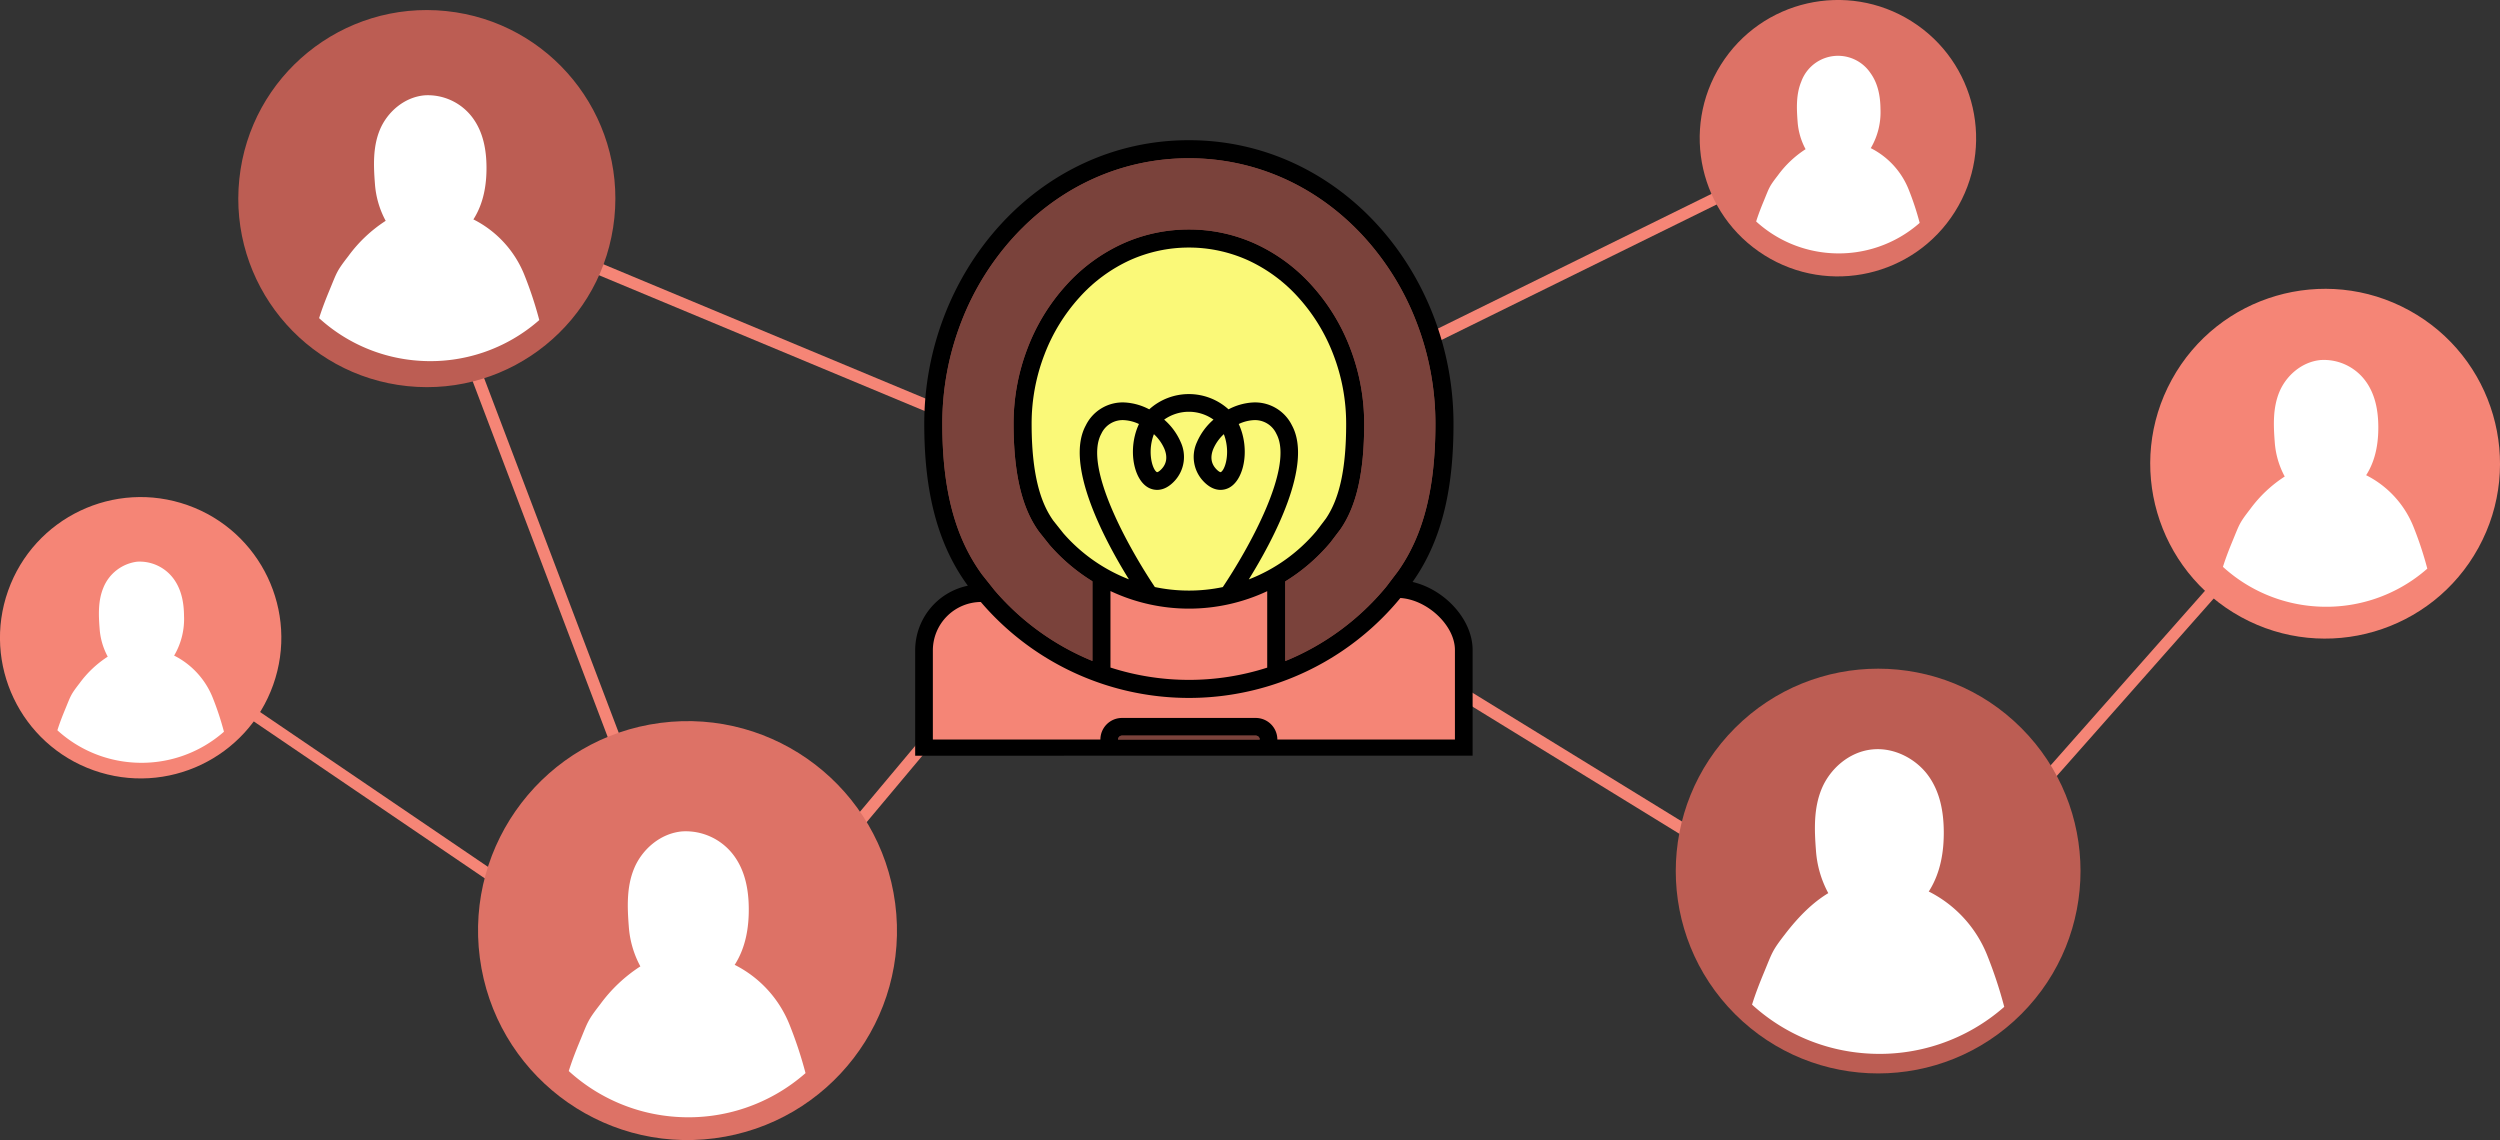
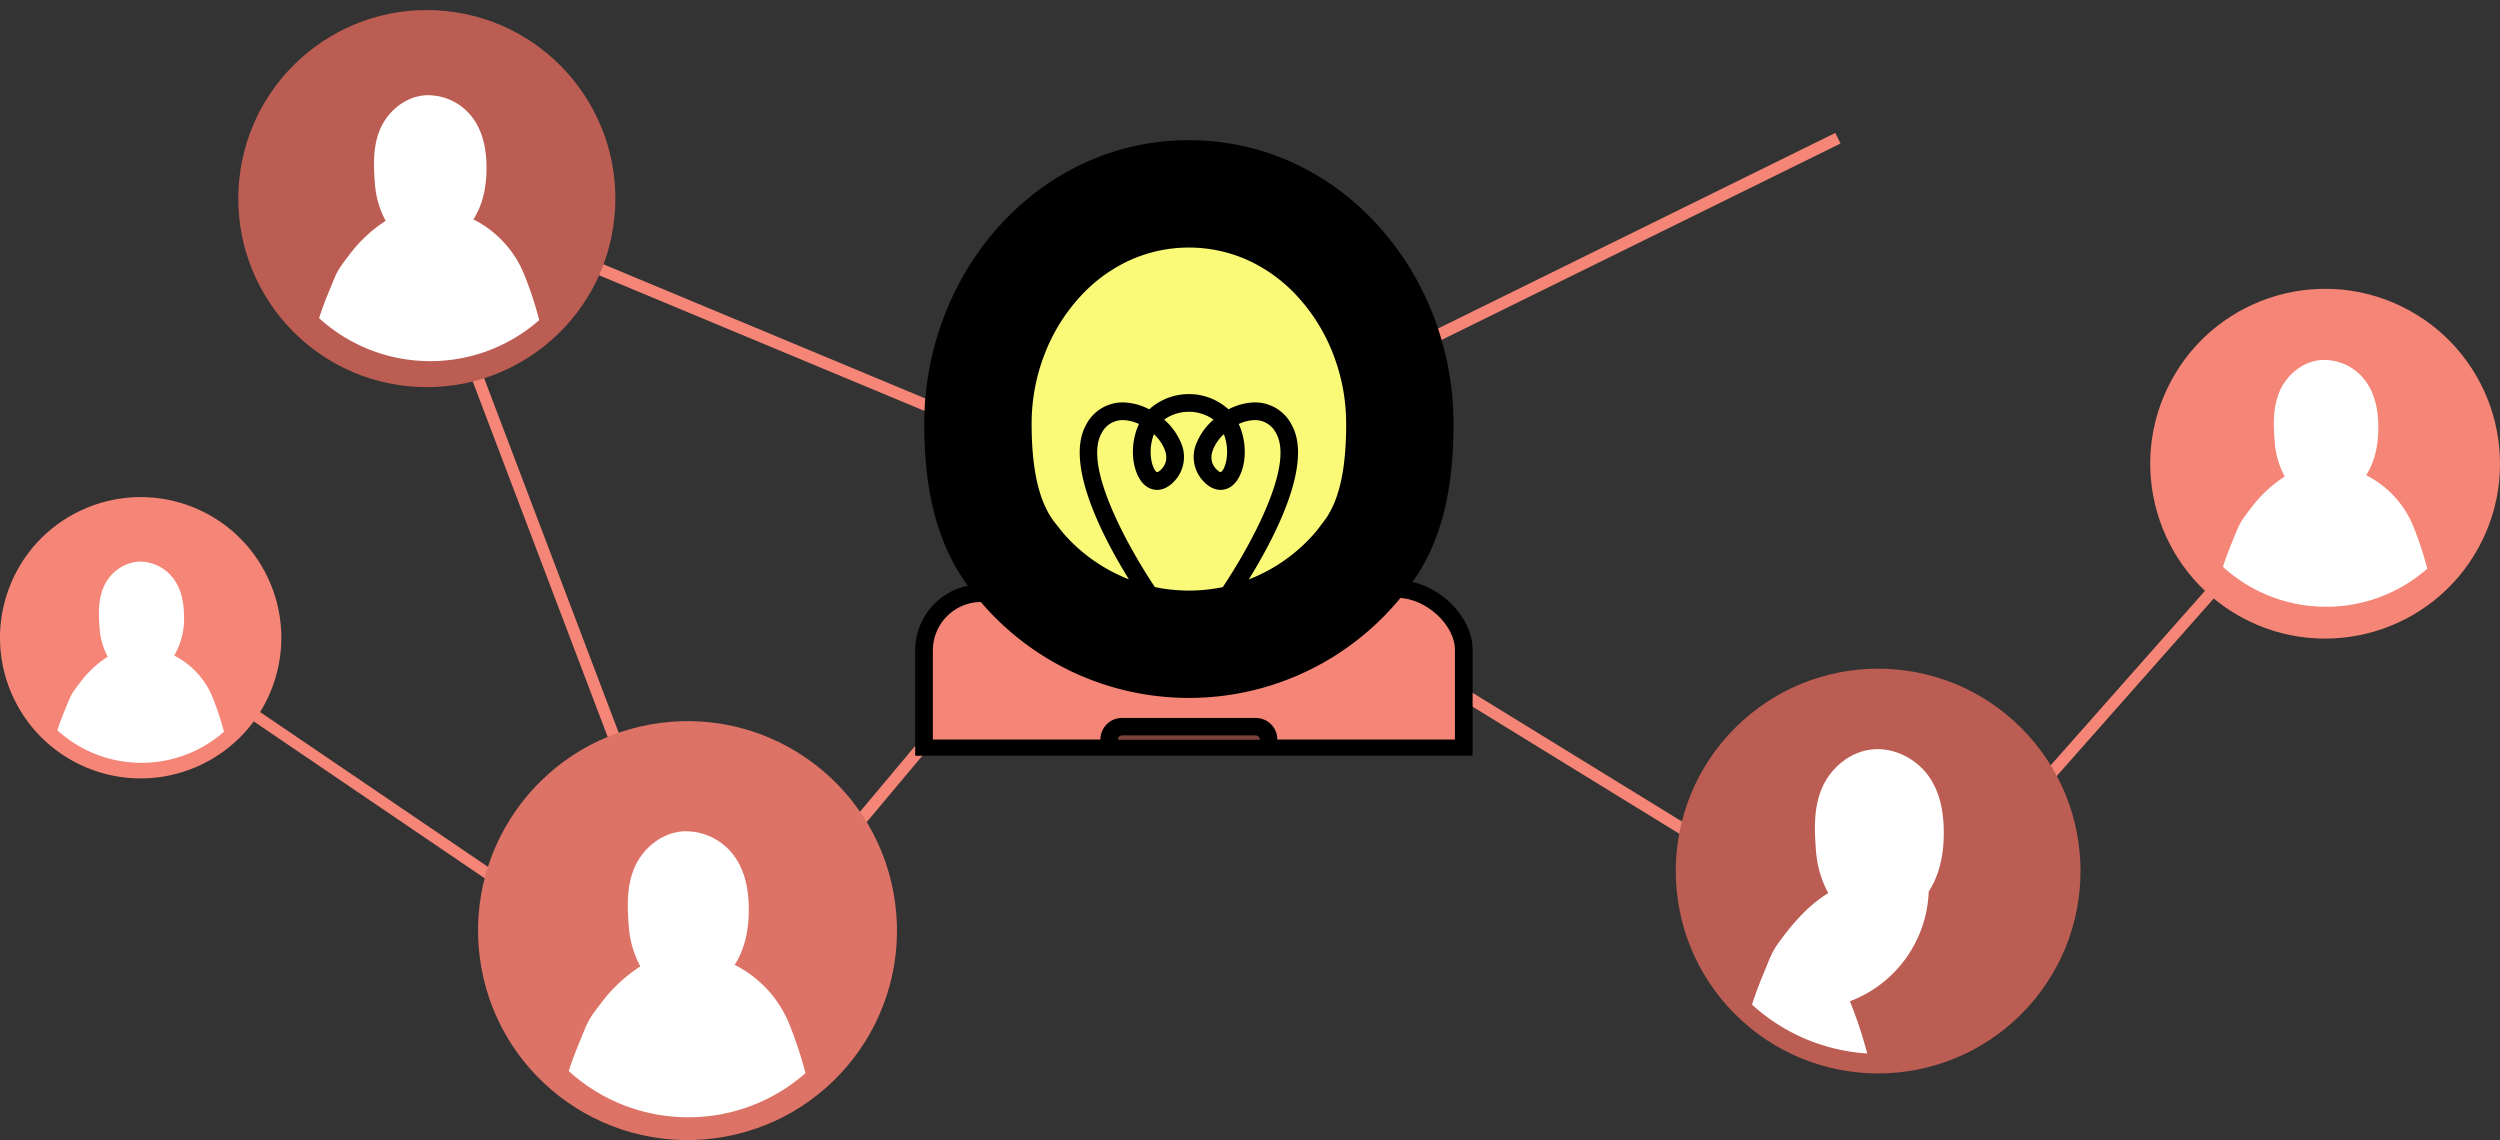
<svg xmlns="http://www.w3.org/2000/svg" width="741.178" height="337.994" viewBox="0 0 741.178 337.994">
  <rect x="0" y="0" width="741.178" height="337.994" fill="#333333" stroke="none" />
  <defs>
    <style>
      .ac335538-589d-4dc5-a768-4ba23f4300b8 {
        fill: #f58576;
      }

      .b1cbf5f5-79d9-47cc-b1d6-85b7b3a87e7d {
        fill: #bc5d53;
      }

      .a458fd71-e178-4d86-a37f-6fa85568fece {
        fill: #dd7266;
      }

      .bdbcda2a-6bec-4cf7-918b-c5ce44a86596 {
        fill: #fff;
      }

      .fd8ee4a9-b972-4595-9d32-097c9e820da1 {
        fill: #faf978;
      }

      .b99d8027-ef98-466d-a16b-6ba81717bb9e {
        opacity: 0.5;
      }
    </style>
  </defs>
  <g id="b5842fb3-afbf-47b0-aefd-49a7edd9f5c2" data-name="Ebene 2">
    <g id="f24cdf59-efaf-4c7f-9575-bb097f3c2965" data-name="Ebene 62">
      <g>
        <rect class="ac335538-589d-4dc5-a768-4ba23f4300b8" x="175.104" y="219.595" width="196.654" height="3.502" transform="translate(-71.85 288.725) rotate(-50.033)" />
        <polygon class="ac335538-589d-4dc5-a768-4ba23f4300b8" points="209.315 304.972 41.175 190.743 42.228 187.403 210.368 301.632 209.315 304.972" />
        <circle class="ac335538-589d-4dc5-a768-4ba23f4300b8" cx="41.702" cy="189.073" r="41.7" transform="translate(-150.435 165.176) rotate(-70.472)" />
        <rect class="ac335538-589d-4dc5-a768-4ba23f4300b8" x="163.965" y="49.37" width="3.503" height="252.251" transform="translate(-51.494 70.233) rotate(-20.786)" />
        <rect class="ac335538-589d-4dc5-a768-4ba23f4300b8" x="229.129" y="-12.615" width="3.502" height="229.072" transform="translate(47.968 275.808) rotate(-67.37)" />
        <rect class="ac335538-589d-4dc5-a768-4ba23f4300b8" x="319.966" y="91.589" width="237.116" height="3.502" transform="translate(3.868 203.295) rotate(-26.212)" />
        <rect class="ac335538-589d-4dc5-a768-4ba23f4300b8" x="446.667" y="83.471" width="3.503" height="262.518" transform="translate(30.657 484.293) rotate(-58.42)" />
        <polygon class="ac335538-589d-4dc5-a768-4ba23f4300b8" points="561.337 284.834 559.143 282.104 688.235 136.113 690.429 138.843 561.337 284.834" />
        <circle class="ac335538-589d-4dc5-a768-4ba23f4300b8" cx="689.332" cy="137.478" r="51.843" transform="translate(237.408 675.85) rotate(-61.268)" />
        <circle class="b1cbf5f5-79d9-47cc-b1d6-85b7b3a87e7d" cx="126.543" cy="58.88" r="55.894" transform="translate(54.938 178.683) rotate(-84.086)" />
-         <circle class="a458fd71-e178-4d86-a37f-6fa85568fece" cx="544.89" cy="40.973" r="40.972" transform="translate(220.036 480.352) rotate(-57.823)" />
        <circle class="b1cbf5f5-79d9-47cc-b1d6-85b7b3a87e7d" cx="556.814" cy="258.242" r="59.998" transform="translate(-19.518 469.364) rotate(-45)" />
        <circle class="a458fd71-e178-4d86-a37f-6fa85568fece" cx="203.827" cy="275.894" r="62.098" transform="translate(-34.039 28.745) rotate(-7.447)" />
        <path class="bdbcda2a-6bec-4cf7-918b-c5ce44a86596" d="M39.563,226.071a36.954,36.954,0,0,0,26.831-9.134,85.592,85.592,0,0,0-3.386-10.229,23.872,23.872,0,0,0-11.4-12.356c.04-.062.089-.119.128-.181a21.345,21.345,0,0,0,2.82-11.595c-.031-3.794-.714-7.7-3.027-10.9a12.493,12.493,0,0,0-10.87-5.152,12.472,12.472,0,0,0-10.011,7.712c-1.594,3.842-1.433,8.035-1.118,12.1a20.5,20.5,0,0,0,2.413,8.34,31.517,31.517,0,0,0-8.375,7.915c-2.654,3.424-2.544,3.584-4.215,7.62-.821,1.984-1.636,4.038-2.341,6.295A36.9,36.9,0,0,0,39.563,226.071Z" />
        <path class="bdbcda2a-6bec-4cf7-918b-c5ce44a86596" d="M124.417,106.963a48.852,48.852,0,0,0,35.465-12.074,113.234,113.234,0,0,0-4.476-13.52,31.556,31.556,0,0,0-15.071-16.332c.053-.081.118-.157.169-.239,2.892-4.652,3.773-10.058,3.728-15.326-.041-5.014-.944-10.177-4-14.4a16.511,16.511,0,0,0-14.368-6.81c-6.163.557-11.123,5.114-13.232,10.193s-1.894,10.621-1.478,15.99a27.092,27.092,0,0,0,3.19,11.023,41.673,41.673,0,0,0-11.07,10.461C99.766,80.45,99.91,80.661,97.7,86c-1.085,2.622-2.162,5.337-3.095,8.32A48.785,48.785,0,0,0,124.417,106.963Z" />
        <path class="bdbcda2a-6bec-4cf7-918b-c5ce44a86596" d="M200.675,331.132a52.533,52.533,0,0,0,38.142-12.985A121.654,121.654,0,0,0,234,303.606,33.935,33.935,0,0,0,217.8,286.041c.057-.087.127-.168.182-.257,3.11-5,4.057-10.817,4.009-16.483-.044-5.393-1.015-10.946-4.3-15.493a17.758,17.758,0,0,0-15.453-7.324c-6.628.6-11.963,5.5-14.23,10.962s-2.038,11.424-1.59,17.2a29.146,29.146,0,0,0,3.43,11.856,44.81,44.81,0,0,0-11.906,11.25c-3.772,4.868-3.616,5.1-5.991,10.833-1.167,2.821-2.325,5.74-3.329,8.948A52.464,52.464,0,0,0,200.675,331.132Z" />
        <path class="bdbcda2a-6bec-4cf7-918b-c5ce44a86596" d="M686.708,179.793a45.343,45.343,0,0,0,32.919-11.207,105.115,105.115,0,0,0-4.155-12.549,29.288,29.288,0,0,0-13.989-15.16c.049-.076.11-.146.157-.222,2.685-4.318,3.5-9.336,3.46-14.226-.038-4.654-.876-9.447-3.714-13.371a15.325,15.325,0,0,0-13.336-6.321c-5.721.517-10.325,4.747-12.282,9.461s-1.758,9.859-1.372,14.842a25.128,25.128,0,0,0,2.961,10.232,38.685,38.685,0,0,0-10.276,9.71c-3.255,4.2-3.121,4.4-5.171,9.35-1.007,2.434-2.006,4.954-2.872,7.722A45.276,45.276,0,0,0,686.708,179.793Z" />
-         <path class="bdbcda2a-6bec-4cf7-918b-c5ce44a86596" d="M542.79,75.051a36.283,36.283,0,0,0,26.341-8.968,84,84,0,0,0-3.324-10.041,23.44,23.44,0,0,0-11.194-12.131c.039-.061.088-.117.126-.178a20.955,20.955,0,0,0,2.769-11.383c-.031-3.724-.7-7.559-2.972-10.7a11.594,11.594,0,0,0-20.5,2.512c-1.564,3.772-1.407,7.889-1.1,11.877a20.143,20.143,0,0,0,2.369,8.188A30.933,30.933,0,0,0,527.085,52c-2.605,3.362-2.5,3.519-4.137,7.481-.807,1.948-1.606,3.965-2.3,6.18A36.239,36.239,0,0,0,542.79,75.051Z" />
-         <path class="bdbcda2a-6bec-4cf7-918b-c5ce44a86596" d="M553.574,312.325A55.952,55.952,0,0,0,594.2,298.5a129.58,129.58,0,0,0-5.127-15.486A36.147,36.147,0,0,0,571.809,264.3c.06-.093.135-.179.193-.273,3.313-5.33,4.322-11.522,4.271-17.556-.048-5.744-1.082-11.658-4.584-16.5s-9.882-8.4-16.458-7.8c-7.06.638-12.741,5.858-15.156,11.676s-2.171,12.166-1.694,18.316a31.049,31.049,0,0,0,3.654,12.628c-4.644,2.8-8.754,6.913-12.681,11.982-4.017,5.185-3.852,5.426-6.381,11.538-1.243,3-2.476,6.114-3.545,9.531A55.874,55.874,0,0,0,553.574,312.325Z" />
+         <path class="bdbcda2a-6bec-4cf7-918b-c5ce44a86596" d="M553.574,312.325a129.58,129.58,0,0,0-5.127-15.486A36.147,36.147,0,0,0,571.809,264.3c.06-.093.135-.179.193-.273,3.313-5.33,4.322-11.522,4.271-17.556-.048-5.744-1.082-11.658-4.584-16.5s-9.882-8.4-16.458-7.8c-7.06.638-12.741,5.858-15.156,11.676s-2.171,12.166-1.694,18.316a31.049,31.049,0,0,0,3.654,12.628c-4.644,2.8-8.754,6.913-12.681,11.982-4.017,5.185-3.852,5.426-6.381,11.538-1.243,3-2.476,6.114-3.545,9.531A55.874,55.874,0,0,0,553.574,312.325Z" />
      </g>
      <g id="ed62a92a-fa15-48d9-bfc4-1e4c5292edbe" data-name="e5a4084b-5f13-4237-9c71-289b7b012b4b">
        <g id="b6442df6-f846-4d10-8867-fdb31a260823" data-name="ea716920-52f1-484f-9830-fc10bffec827">
          <path d="M436.586,224.041V192.688c0-9.048-8.281-17.94-17.8-20.153,9.4-13.259,12.135-29.432,12.135-46.886,0-44.812-33.641-84.085-78.453-84.085s-78.452,39.273-78.452,84.085c0,17.941,3.039,34.537,12.925,48a19.569,19.569,0,0,0-15.618,19.042v31.353Z" />
        </g>
        <g id="bcccea2c-f5be-4ae0-b2c9-895459a13821" data-name="b65de533-b88a-4874-a93c-698692d3631c">
          <path class="fd8ee4a9-b972-4595-9d32-097c9e820da1" d="M341.583,130.35a13.137,13.137,0,0,1,.521-1.633,12.981,12.981,0,0,1,3.1,4.34c.952,2.314.7,4.3-.738,5.891-.753.834-1.327,1.1-1.48,1.019C341.835,139.352,340.389,135.127,341.583,130.35Z" />
          <path class="fd8ee4a9-b972-4595-9d32-097c9e820da1" d="M362.831,128.717a13.5,13.5,0,0,1,.521,1.634c1.194,4.777-.254,9-1.409,9.617-.15.079-.726-.186-1.479-1.019-1.442-1.6-1.69-3.577-.738-5.891A12.963,12.963,0,0,1,362.831,128.717Z" />
          <path class="fd8ee4a9-b972-4595-9d32-097c9e820da1" d="M342.4,174.046a49.191,49.191,0,0,0,20.122.009c7.51-11.227,21.291-35.541,15.887-45.447a6.98,6.98,0,0,0-6.878-4.038,11.9,11.9,0,0,0-4.286,1.14,18.339,18.339,0,0,1,1.19,3.368c1.626,6.506-.18,13.465-4.028,15.516-1.2.64-4.363,1.712-7.836-2.13a10.462,10.462,0,0,1-1.7-11.4,18.506,18.506,0,0,1,4.9-6.658,12.657,12.657,0,0,0-14.63,0,18.52,18.52,0,0,1,4.9,6.658,10.462,10.462,0,0,1-1.7,11.4c-3.474,3.844-6.638,2.77-7.836,2.13-3.847-2.051-5.653-9.013-4.028-15.516a18.417,18.417,0,0,1,1.191-3.368,11.908,11.908,0,0,0-4.287-1.14,6.965,6.965,0,0,0-6.877,4.038c-5.4,9.9,8.368,34.2,15.88,45.437" />
          <path class="fd8ee4a9-b972-4595-9d32-097c9e820da1" d="M334.691,171.755c-7.385-11.922-19.109-34.039-12.772-45.658a12.167,12.167,0,0,1,11.765-6.763,17.591,17.591,0,0,1,7.029,2.025,17.524,17.524,0,0,1,23.509,0,17.586,17.586,0,0,1,7.028-2.025,12.179,12.179,0,0,1,11.766,6.763c6.342,11.628-5.405,33.769-12.788,45.685a49.615,49.615,0,0,0,20.033-14.311l2.8-3.683c4.117-6.032,6.036-14.98,6.036-28.14a56.931,56.931,0,0,0-3.821-20.581,53.671,53.671,0,0,0-10.329-16.862,45.748,45.748,0,0,0-15.056-11.092,42.621,42.621,0,0,0-34.839,0,45.759,45.759,0,0,0-15.056,11.092,53.668,53.668,0,0,0-10.328,16.862,56.91,56.91,0,0,0-3.821,20.581c0,17.512,3.659,24.8,6.453,28.745l2.98,3.742A49.709,49.709,0,0,0,334.691,171.755Z" />
        </g>
        <g id="eb6e0f22-e116-46ca-a71d-25641f36c29e" data-name="a7a3f953-e90c-4096-b791-7feb0422b92d">
          <path class="ac335538-589d-4dc5-a768-4ba23f4300b8" d="M378.7,219.252a6.41,6.41,0,0,0-6.4-6.4H332.635a6.411,6.411,0,0,0-6.4,6.4H276.566V192.688a14.37,14.37,0,0,1,14.215-14.219,81.138,81.138,0,0,0,124.39-1.177c8.009.507,16.173,8.143,16.173,15.4v26.565Z" />
          <path class="ac335538-589d-4dc5-a768-4ba23f4300b8" d="M331.474,219.252a1.161,1.161,0,0,1,1.161-1.159H372.3a1.161,1.161,0,0,1,1.16,1.159Z" />
-           <path class="ac335538-589d-4dc5-a768-4ba23f4300b8" d="M352.467,68.04a47.387,47.387,0,0,1,19.621,4.195A51.087,51.087,0,0,1,388.9,84.607a59,59,0,0,1,11.36,18.533,62.252,62.252,0,0,1,4.18,22.509c0,14.355-2.241,24.307-7.049,31.275l-2.955,3.891a55.207,55.207,0,0,1-13.4,11.563v23.609a76.064,76.064,0,0,0,29.931-22.017l3.492-4.6c7.572-10.718,11.1-24.614,11.1-43.721a83.3,83.3,0,0,0-5.6-30.116A80.052,80.052,0,0,0,404.535,70.4c-13.762-15.145-32.254-23.486-52.07-23.486h0c-19.816,0-38.308,8.341-52.07,23.486A80.052,80.052,0,0,0,284.96,95.533a83.3,83.3,0,0,0-5.594,30.116c0,19.5,3.758,33.717,11.828,44.747l3.711,4.662a76.193,76.193,0,0,0,28.963,20.892V172.335a55.275,55.275,0,0,1-12.7-10.77l-3.145-3.95c-3.3-4.615-7.528-12.969-7.528-31.966a62.252,62.252,0,0,1,4.18-22.509,59,59,0,0,1,11.36-18.533,51.1,51.1,0,0,1,16.815-12.372,47.4,47.4,0,0,1,19.62-4.195" />
-           <path class="ac335538-589d-4dc5-a768-4ba23f4300b8" d="M375.693,175.267a54.587,54.587,0,0,1-46.473-.036v22.674a75.843,75.843,0,0,0,46.473.028Z" />
        </g>
        <g id="f1f2be25-75cc-4f92-92bf-d5409e37ff07" data-name="bd1405c5-376d-44f7-aa54-76bcbd618988" class="b99d8027-ef98-466d-a16b-6ba81717bb9e">
          <path d="M331.474,219.252a1.161,1.161,0,0,1,1.161-1.159H372.3a1.161,1.161,0,0,1,1.16,1.159Z" />
          <path d="M352.467,68.04a47.387,47.387,0,0,1,19.621,4.195A51.087,51.087,0,0,1,388.9,84.607a59,59,0,0,1,11.36,18.533,62.252,62.252,0,0,1,4.18,22.509c0,14.355-2.241,24.307-7.049,31.275l-2.955,3.891a55.207,55.207,0,0,1-13.4,11.563v23.609a76.064,76.064,0,0,0,29.931-22.017l3.492-4.6c7.572-10.718,11.1-24.614,11.1-43.721a83.3,83.3,0,0,0-5.6-30.116A80.052,80.052,0,0,0,404.535,70.4c-13.762-15.145-32.254-23.486-52.07-23.486h0c-19.816,0-38.308,8.341-52.07,23.486A80.052,80.052,0,0,0,284.96,95.533a83.3,83.3,0,0,0-5.594,30.116c0,19.5,3.758,33.717,11.828,44.747l3.711,4.662a76.193,76.193,0,0,0,28.963,20.892V172.335a55.275,55.275,0,0,1-12.7-10.77l-3.145-3.95c-3.3-4.615-7.528-12.969-7.528-31.966a62.252,62.252,0,0,1,4.18-22.509,59,59,0,0,1,11.36-18.533,51.1,51.1,0,0,1,16.815-12.372,47.4,47.4,0,0,1,19.62-4.195" />
        </g>
      </g>
    </g>
  </g>
</svg>